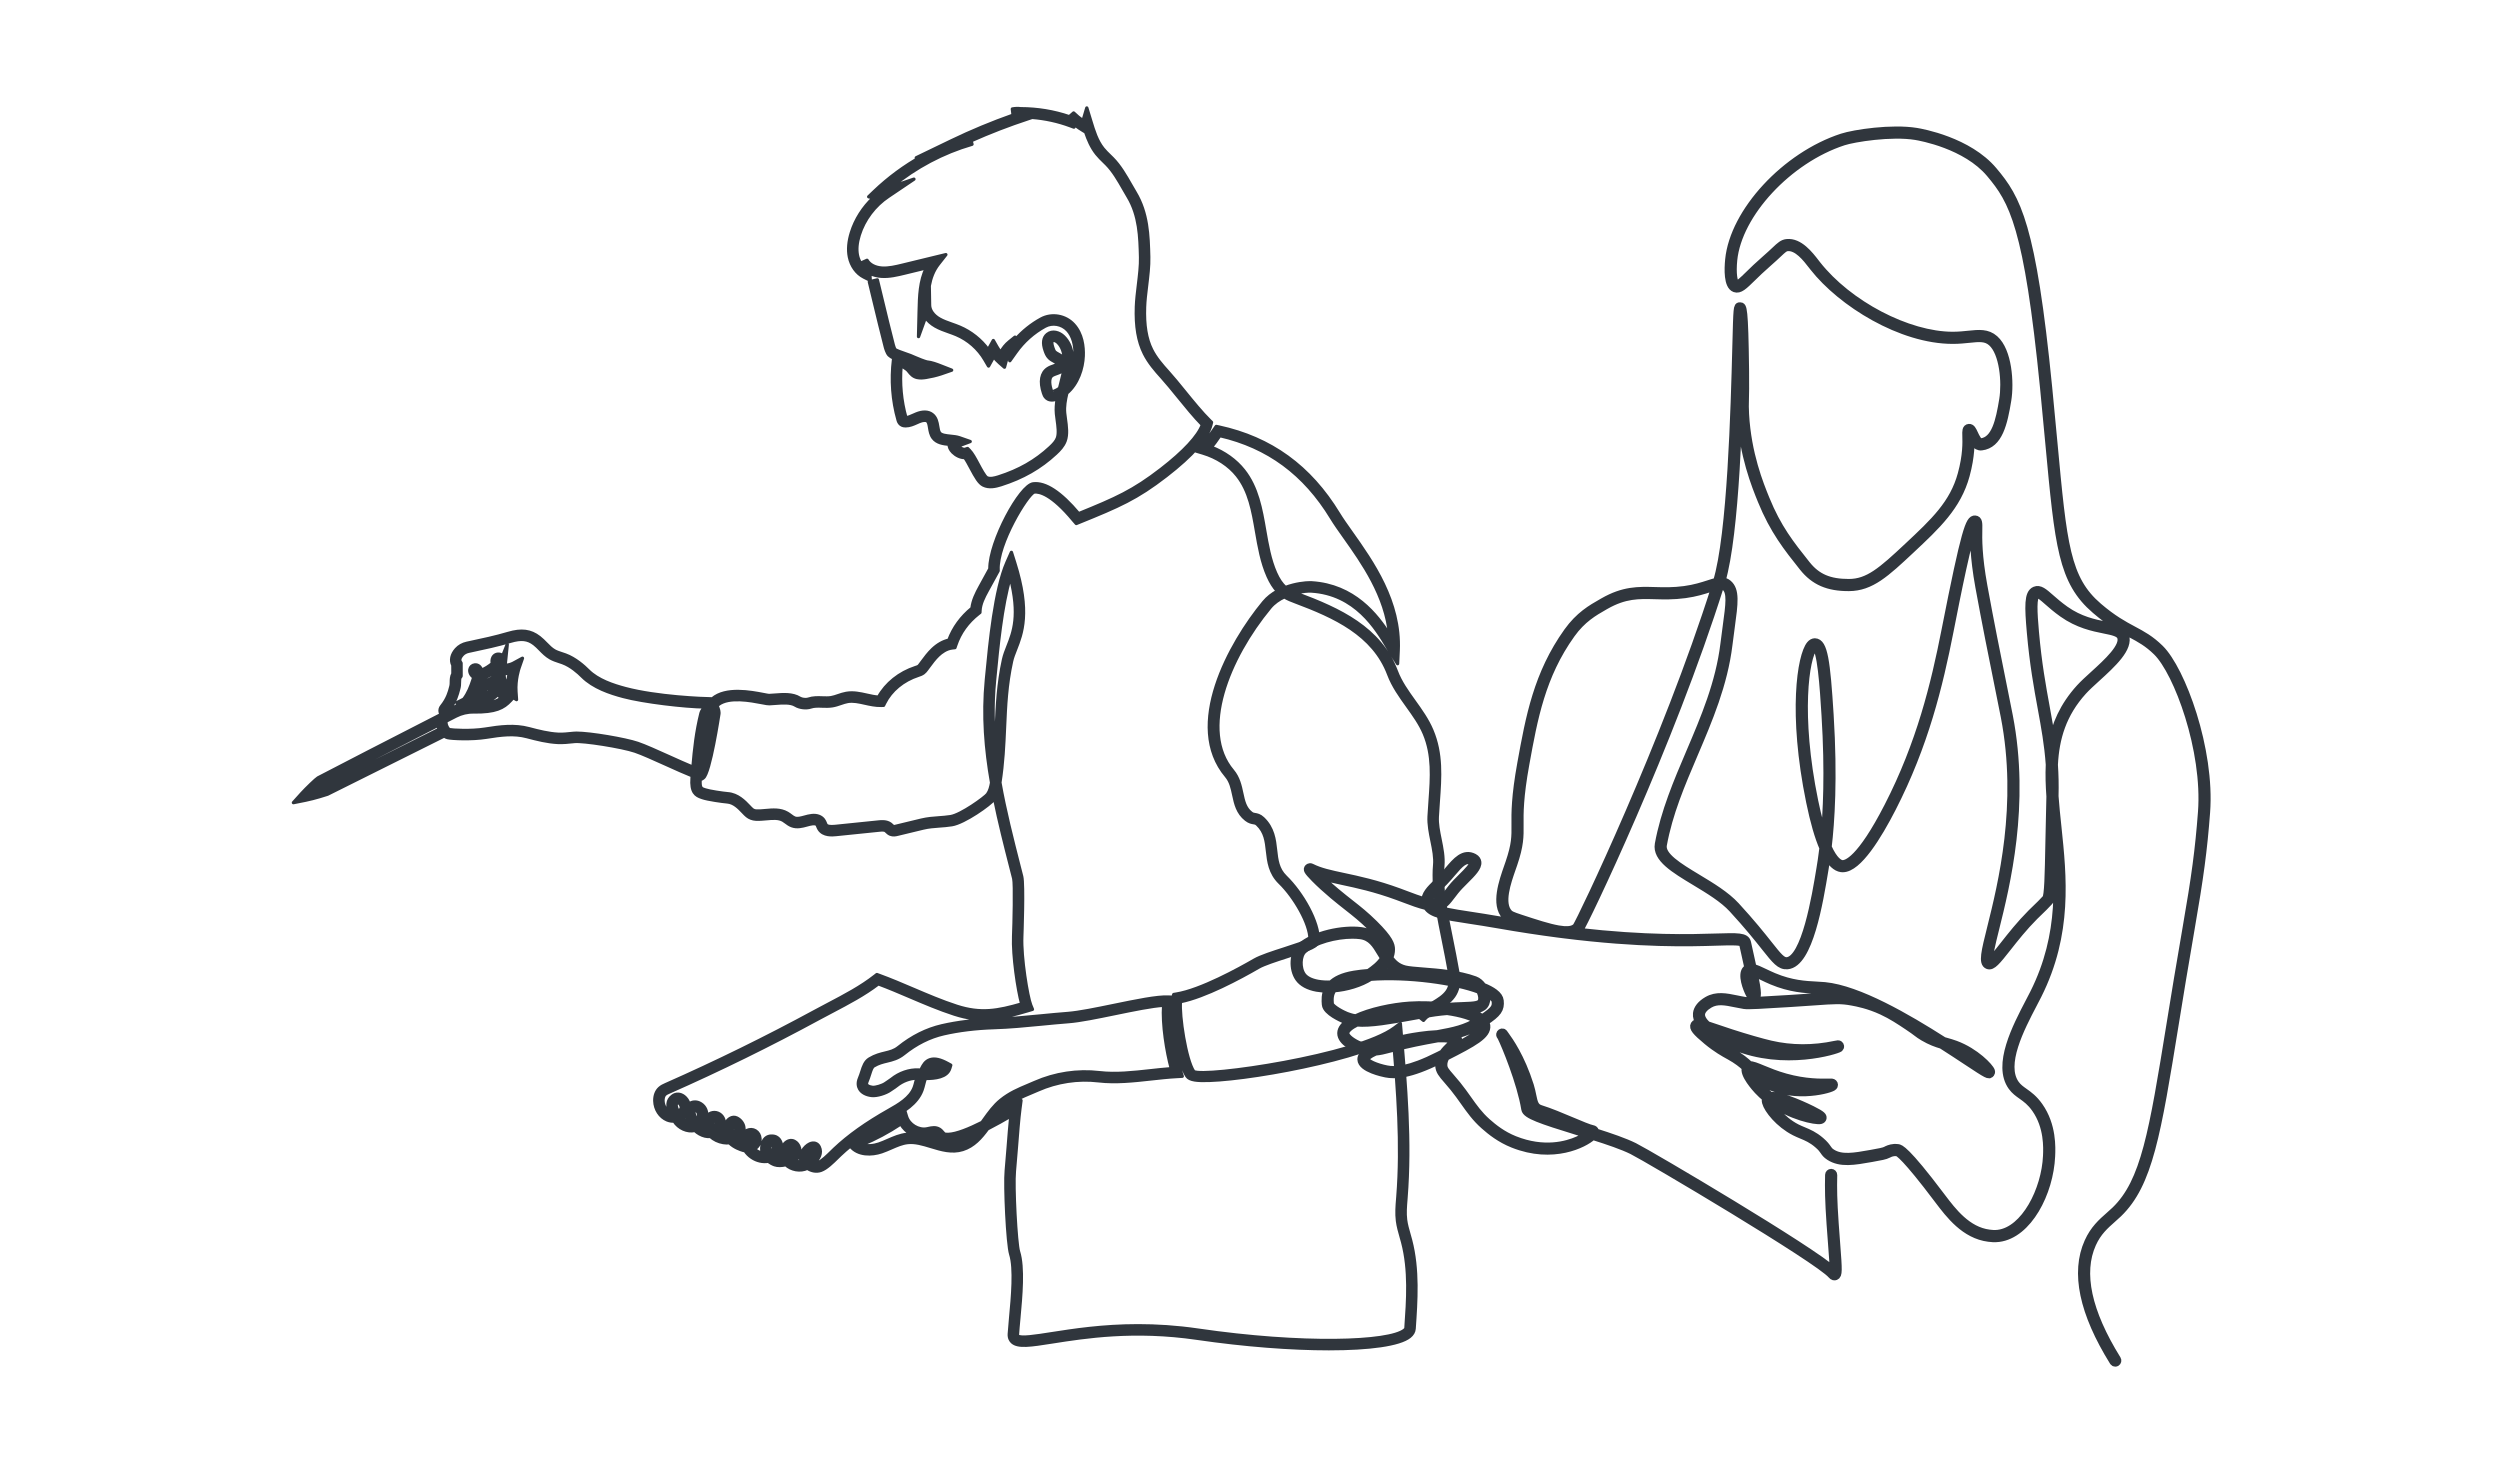
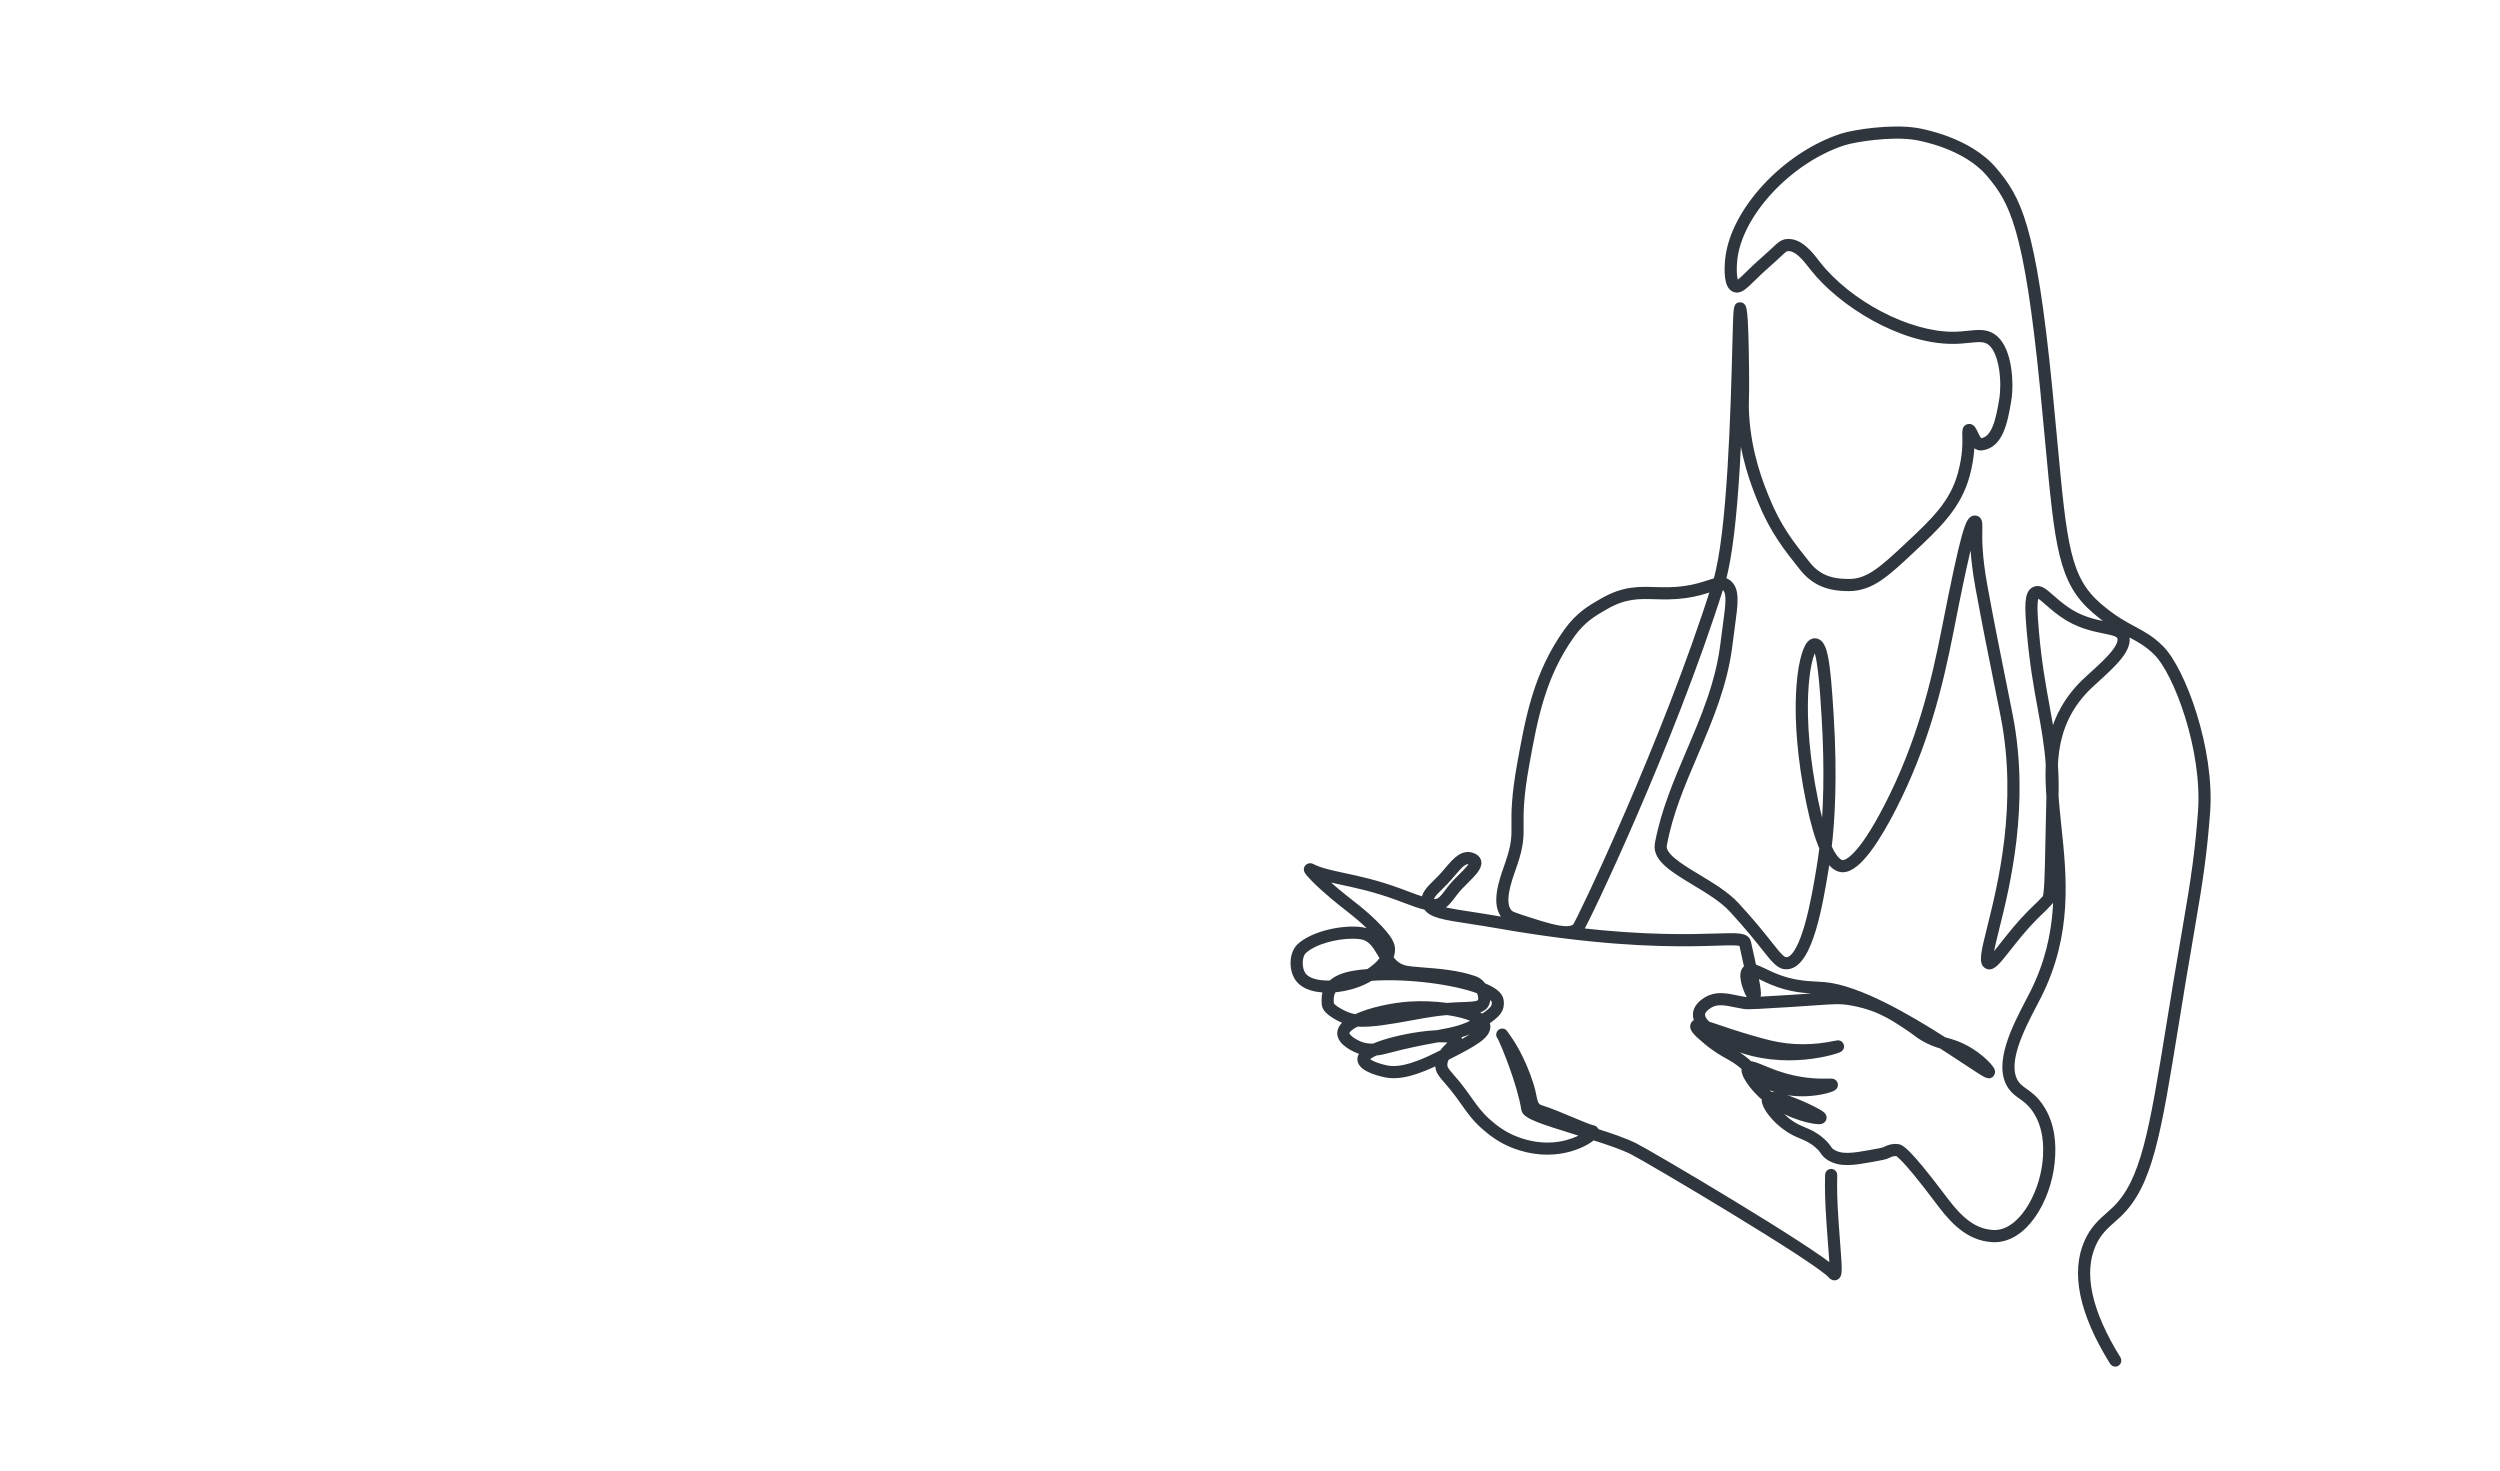
<svg xmlns="http://www.w3.org/2000/svg" version="1.1" x="0px" y="0px" width="340px" height="200px" viewBox="-39.678 -14.459 340 200" xml:space="preserve">
  <defs>
</defs>
  <path fill="#30363D" stroke="#30363D" stroke-width="1.1" stroke-linecap="round" stroke-linejoin="round" stroke-miterlimit="10" d="  M254.056,73.758c-1.292-1.264-2.38-1.847-3.641-2.521c-1.28-0.686-2.731-1.463-4.728-3.173c-4.376-3.75-4.812-8.439-6.106-22.36  c-0.205-2.203-0.437-4.7-0.708-7.442c-2.199-22.237-4.269-25.695-7.465-29.494c-3.397-4.039-9.751-5.172-10.464-5.287  c-3.343-0.543-8.42,0.221-10.092,0.765c-7.683,2.501-14.717,10.105-15.359,16.604c-0.129,1.3-0.199,3.533,0.781,3.89  c0.617,0.223,1.185-0.331,2.315-1.438c0.562-0.549,1.261-1.233,2.163-2.016c0.605-0.525,1.033-0.929,1.378-1.253  c0.696-0.655,0.913-0.846,1.271-0.883c1.367-0.143,2.624,1.491,3.377,2.467l0.18,0.23c3.83,4.887,11.943,9.914,18.938,9.913  c0.031,0,0.064,0,0.096,0c0.794-0.005,1.494-0.078,2.112-0.142c1.387-0.144,2.303-0.239,3.105,0.473  c1.609,1.424,1.938,5.435,1.556,7.782c-0.478,2.939-1.068,5.598-3.021,5.826c-0.382,0.044-0.726-0.689-0.953-1.176  c-0.229-0.487-0.379-0.807-0.693-0.781c-0.38,0.034-0.368,0.436-0.351,1.044c0.027,0.929,0.079,2.657-0.623,5.237  c-1.101,4.049-3.712,6.493-7.327,9.878c-3.551,3.324-5.376,4.922-8.018,4.929c-2.692,0.001-4.368-0.718-5.787-2.498  c-2.2-2.762-3.938-4.942-5.564-8.938c-0.804-1.979-2.479-6.093-2.781-11.52c-0.048-0.85-0.037-1.279-0.019-1.992  c0.019-0.767,0.046-1.815,0.019-4.003c-0.105-8.662-0.318-8.667-0.67-8.676c-0.367-0.014-0.365-0.01-0.51,5.49  c-0.217,8.312-0.67,25.569-2.63,31.971c-0.339,0.07-0.716,0.192-1.147,0.332c-0.834,0.269-1.873,0.604-3.272,0.795  c-1.535,0.208-2.797,0.173-4.018,0.138c-2.279-0.063-4.249-0.119-7.028,1.473l-0.166,0.095c-1.45,0.827-3.094,1.766-4.662,3.956  c-4.119,5.752-5.187,11.64-6.316,17.873c-0.836,4.613-0.813,6.795-0.797,8.388c0.017,1.607,0.027,2.67-0.818,5.155  c-0.06,0.178-0.126,0.365-0.195,0.563c-0.711,2.03-1.785,5.098-0.326,6.68c0.285,0.31,0.564,0.464,1.859,0.889  c0.352,0.114,0.692,0.226,1.023,0.334c-1.203-0.188-2.449-0.394-3.737-0.619c-1.512-0.265-2.809-0.463-3.954-0.639  c-2.609-0.398-4.232-0.647-5.01-1.176c0.164,0.009,0.318,0.006,0.46-0.012c0.868-0.105,1.375-0.774,2.018-1.621  c0.139-0.184,0.286-0.378,0.448-0.58c0.374-0.471,0.866-0.962,1.342-1.437c0.965-0.962,1.798-1.792,1.696-2.471  c-0.026-0.176-0.129-0.424-0.469-0.604c-1.355-0.718-2.375,0.482-3.454,1.752c-0.308,0.363-0.626,0.738-0.969,1.094  c-0.203,0.213-0.41,0.414-0.609,0.61c-0.879,0.861-1.649,1.618-1.548,2.521c-0.867-0.227-1.868-0.605-2.742-0.938  c-0.297-0.113-0.585-0.223-0.854-0.321c-3.117-1.142-5.583-1.667-7.565-2.089c-1.786-0.381-3.196-0.682-4.362-1.275  c-0.263-0.133-0.401,0.061-0.416,0.084c-0.114,0.172-0.183,0.276,0.89,1.367c0.686,0.697,1.577,1.512,2.509,2.294  c0.755,0.632,1.378,1.122,1.981,1.596c1.066,0.838,1.987,1.562,3.174,2.733c2.133,2.109,2.138,2.736,2.141,3.038  c0.001,0.206-0.028,0.407-0.083,0.599c-0.084-0.137-0.167-0.275-0.251-0.415c-0.712-1.19-1.448-2.42-3.188-2.651  c-2.419-0.322-6.396,0.486-8.233,2.16c-0.969,0.883-1.08,2.961-0.224,4.196c0.465,0.671,1.318,1.135,2.469,1.341  c0.483,0.088,1.003,0.125,1.542,0.121c-0.445,0.783-0.381,1.612-0.339,2.154c0.075,0.971,2.224,1.906,2.468,2.01  c0.02,0.008,0.413,0.174,0.858,0.294c-0.753,0.476-1.22,1.015-1.228,1.597c-0.015,1.224,2.039,2.083,2.273,2.178  c0.418,0.166,0.83,0.264,1.226,0.311c-0.472,0.326-0.768,0.687-0.761,1.08c0.023,1.232,2.99,1.844,3.328,1.91  c1.215,0.235,3.147,0.232,7.365-1.884c-0.075,0.247-0.114,0.513-0.104,0.801c0.028,0.726,0.399,1.151,1.073,1.923  c0.246,0.282,0.552,0.633,0.905,1.07c0.547,0.677,1,1.315,1.438,1.934c0.799,1.127,1.553,2.193,2.702,3.211  c0.909,0.807,2.175,1.82,3.915,2.516c5.469,2.184,9.695-0.047,10.744-1.001c0.031-0.028,0.061-0.056,0.088-0.083  c2.115,0.668,4.099,1.342,5.396,1.986c2.158,1.076,25.398,14.841,27.113,16.91c0.201,0.242,0.385,0.237,0.503,0.188  c0.398-0.161,0.384-0.7,0.1-4.381c-0.063-0.814-0.134-1.737-0.204-2.759c-0.222-3.207-0.241-4.746-0.199-6.62  c0.003-0.153-0.118-0.279-0.271-0.283h-0.006c-0.149,0-0.273,0.12-0.276,0.271c-0.042,1.892-0.022,3.442,0.2,6.67  c0.071,1.023,0.143,1.949,0.205,2.764c0.123,1.59,0.231,3.002,0.201,3.612c-2.782-2.681-24.963-15.793-27.119-16.866  c-1.302-0.648-3.252-1.316-5.338-1.977c0.009-0.057,0.005-0.111-0.01-0.164c-0.04-0.134-0.152-0.229-0.301-0.254  c-0.459-0.078-1.632-0.572-2.873-1.097c-1.381-0.583-2.945-1.242-4.203-1.632c-0.777-0.241-0.92-0.779-1.143-1.877  c-0.081-0.397-0.173-0.847-0.324-1.326c-1.226-3.883-2.819-6.094-3.343-6.82c-0.067-0.094-0.138-0.191-0.152-0.218  c0.003,0.005,0.006,0.011,0.009,0.017c-0.063-0.098-0.113-0.156-0.147-0.172c-0.087-0.037-0.19-0.027-0.269,0.026  c-0.062,0.042-0.105,0.11-0.119,0.184c-0.021,0.12,0.016,0.187,0.166,0.397c0.529,1.055,2.66,6.178,3.244,9.799  c0.122,0.758,2.117,1.445,6.986,2.945c0.519,0.16,1.04,0.32,1.558,0.482c-0.282,0.224-0.731,0.514-1.377,0.801  c-1.508,0.672-4.635,1.559-8.634-0.037c-1.66-0.663-2.878-1.639-3.753-2.415c-1.102-0.978-1.838-2.017-2.618-3.118  c-0.443-0.625-0.9-1.271-1.458-1.961c-0.36-0.445-0.67-0.801-0.919-1.086c-0.648-0.742-0.916-1.051-0.938-1.581  c-0.017-0.444,0.125-0.833,0.34-1.179c3.775-1.914,5.662-2.943,5.501-4.23c-0.022-0.186-0.091-0.36-0.197-0.526  c1.762-1.157,2.146-1.721,2.023-2.847c-0.039-0.368-0.285-0.726-0.731-1.064c-0.394-0.299-0.938-0.582-1.598-0.846  c-0.283-0.418-0.652-0.732-1.046-0.876c-2.228-0.815-5.021-1.032-7.059-1.19c-1.047-0.082-1.95-0.152-2.464-0.279  c-1.019-0.252-1.637-0.846-2.148-1.565c0.164-0.362,0.263-0.757,0.26-1.181c-0.006-0.56-0.188-1.332-2.306-3.426  c-1.208-1.195-2.141-1.928-3.221-2.776c-0.6-0.471-1.22-0.958-1.968-1.585c-1.182-0.99-2.067-1.838-2.616-2.408  c1.009,0.367,2.159,0.613,3.524,0.904c1.966,0.419,4.411,0.94,7.492,2.068c0.268,0.098,0.553,0.206,0.848,0.317  c1.044,0.396,2.178,0.827,3.143,1.04c0.599,1.055,2.336,1.32,5.808,1.852c1.142,0.176,2.437,0.373,3.941,0.637  c2.888,0.507,5.559,0.91,8.022,1.232c0.265,0.045,0.515,0.078,0.751,0.096c10.588,1.333,17.243,1.125,20.817,1.014  c2.071-0.064,3.568-0.111,3.65,0.251c0.258,1.149,0.519,2.313,0.74,3.353c-0.09,0.032-0.174,0.08-0.249,0.148  c-0.757,0.672,0.056,2.693,0.399,3.348c0.213,0.405,0.411,0.661,0.672,0.597c0.421-0.103,0.468-0.595-0.136-3.511  c0.353,0.111,0.812,0.331,1.261,0.547c0.377,0.181,0.805,0.387,1.258,0.577c2.484,1.044,4.545,1.15,6.049,1.228  c0.382,0.02,0.741,0.039,1.061,0.07c1.194,0.117,2.552,0.485,3.992,1.02c-0.028-0.005-0.055-0.01-0.08-0.015  c-1.623-0.302-2.482-0.241-5.332-0.039c-0.865,0.062-1.915,0.136-3.227,0.218c-3.66,0.227-5.677,0.35-6.146,0.275  c-0.411-0.064-0.807-0.146-1.189-0.225c-1.384-0.284-2.691-0.553-3.924,0.168c-0.851,0.498-1.339,1.106-1.413,1.76  c-0.052,0.461,0.113,0.912,0.414,1.34c-0.41-0.068-0.627-0.01-0.745,0.199c-0.223,0.395,0.176,0.902,1.708,2.174  c1.272,1.058,2.396,1.676,2.936,1.973l0.119,0.064c1.064,0.592,1.707,1.11,2.229,1.602c-0.421,0.857,1.41,2.859,1.628,3.093  c0.359,0.386,0.741,0.737,1.139,1.061c-0.085,0.149-0.096,0.346-0.034,0.583c0.244,0.939,1.773,2.897,3.901,3.982  c0.327,0.168,0.644,0.299,0.948,0.426c0.707,0.295,1.375,0.573,2.193,1.273c0.504,0.43,0.686,0.696,0.847,0.931  c0.163,0.238,0.318,0.464,0.733,0.733c1.491,0.968,3.339,0.639,5.681,0.223c1.302-0.232,1.896-0.338,2.276-0.541  c0.121-0.065,0.442-0.238,0.881-0.267c0,0,0.191-0.011,0.378,0.014c0.188,0.024,1.143,0.556,5.491,6.327l0.129,0.17  c1.51,1.995,3.578,4.727,6.817,5.137c0.328,0.041,0.776,0.098,1.354,0.025c3.995-0.494,6.915-6.15,7.136-11.121  c0.051-1.141,0.186-4.172-1.651-6.775c-0.719-1.019-1.404-1.504-2.01-1.933c-0.46-0.326-0.858-0.608-1.194-1.073  c-1.918-2.649,0.689-7.639,2.414-10.939c0.225-0.428,0.432-0.826,0.611-1.182c4.207-8.39,3.398-16.082,2.686-22.869  c-0.151-1.432-0.297-2.824-0.395-4.178c0.041-1.558,0.006-2.959-0.084-4.271c0.178-3.624,1.15-6.96,3.954-10.049  c0.47-0.518,1.139-1.126,1.846-1.77c2.109-1.92,4.5-4.096,3.859-5.78c-0.329-0.863-1.319-1.063-2.691-1.34  c-1.455-0.294-3.447-0.696-5.46-2.129c-0.838-0.597-1.477-1.158-1.991-1.609c-0.91-0.8-1.459-1.283-2.079-1.021  c-0.926,0.391-0.881,2.114-0.568,5.683c0.377,4.301,0.962,7.5,1.479,10.323c0.474,2.586,0.903,4.933,1.095,7.661  c-0.067,1.399-0.019,2.84,0.087,4.322c-0.063,2.473-0.105,4.619-0.139,6.346c-0.084,4.35-0.14,7.225-0.448,7.561  c-0.535,0.585-0.911,0.945-1.309,1.326c-0.214,0.205-0.433,0.415-0.685,0.668c-1.494,1.496-2.73,3.068-3.725,4.33  c-0.808,1.027-1.724,2.191-1.986,2.211c-0.271-0.243,0.26-2.379,0.774-4.442c1.468-5.89,4.199-16.854,1.857-28.933  c-0.263-1.358-0.574-2.896-0.935-4.679c-0.721-3.571-1.619-8.017-2.523-12.973c-0.761-4.173-0.719-6.481-0.695-7.722  c0.016-0.845,0.023-1.31-0.438-1.343c-0.734-0.054-1.307,1.292-4.014,15.064c-1.453,7.395-3.402,15.413-7.78,23.943  c-3.78,7.365-5.681,7.948-6.319,7.858c-0.37-0.053-1.09-0.432-1.937-2.305c0.405-3.451,0.808-9.318,0.27-17.963  c-0.461-7.408-0.816-9.878-2.011-9.9c-0.209,0.005-0.416,0.108-0.604,0.335c-1.234,1.484-2.511,9.273-0.031,21.356  c0.551,2.686,1.154,4.779,1.808,6.271c-0.155,1.297-0.311,2.234-0.409,2.834c-0.608,3.702-2.034,12.37-4.553,12.578  c-0.678,0.057-1.213-0.625-2.52-2.271c-0.982-1.237-2.327-2.931-4.459-5.246c-1.327-1.44-3.305-2.634-5.218-3.786  c-2.552-1.539-4.962-2.993-4.686-4.517c0.782-4.302,2.453-8.22,4.222-12.366c1.989-4.665,4.047-9.489,4.703-14.883  c0.107-0.879,0.217-1.678,0.314-2.4c0.441-3.222,0.684-4.996-0.392-5.874c-0.272-0.223-0.561-0.316-0.884-0.323  c1.925-6.625,2.354-23.019,2.587-31.891c0.003-0.121,0.006-0.241,0.009-0.361c0.025,0.997,0.047,2.172,0.064,3.542  c0.026,2.173,0,3.217-0.02,3.979c-0.018,0.727-0.029,1.164,0.02,2.036c0.309,5.52,2.006,9.691,2.822,11.697  c1.655,4.069,3.504,6.389,5.644,9.074c1.517,1.903,3.38,2.719,6.221,2.706c2.977-0.007,5.017-1.916,8.395-5.078  c3.543-3.316,6.341-5.936,7.483-10.137c0.72-2.647,0.671-4.425,0.643-5.386c0.312,0.665,0.734,1.554,1.508,1.467  c2.336-0.273,2.99-3.13,3.504-6.287c0.387-2.38,0.102-6.659-1.735-8.285c-0.985-0.873-2.108-0.757-3.529-0.609  c-0.605,0.063-1.292,0.134-2.06,0.139c-0.029,0-0.058,0.001-0.086,0.001c-6.123,0-14.233-4.247-18.508-9.701l-0.177-0.229  c-0.824-1.066-2.204-2.849-3.872-2.679c-0.56,0.059-0.884,0.363-1.593,1.031c-0.341,0.32-0.765,0.719-1.362,1.237  c-0.915,0.793-1.62,1.483-2.187,2.038c-0.842,0.823-1.45,1.421-1.74,1.313c-0.419-0.152-0.595-1.546-0.42-3.314  c0.624-6.305,7.484-13.692,14.98-16.133c1.435-0.468,6.511-1.284,9.832-0.745c0.692,0.112,6.86,1.211,10.129,5.097  c3.128,3.719,5.155,7.118,7.339,29.193c0.27,2.74,0.502,5.236,0.707,7.439c1.311,14.087,1.752,18.832,6.298,22.729  c2.042,1.75,3.521,2.542,4.826,3.24c1.223,0.655,2.279,1.221,3.515,2.43c2.849,2.787,6.766,13.415,6.13,21.826  c-0.384,5.085-0.875,8.777-2.101,15.806c-0.854,4.893-1.551,9.189-2.166,12.98c-2.396,14.777-3.49,21.521-7.52,25.4  c-0.261,0.25-0.526,0.484-0.807,0.732c-1.024,0.902-2.083,1.837-2.856,3.557c-1.864,4.142-0.714,9.615,3.419,16.27  c0.053,0.084,0.144,0.131,0.236,0.131c0.049,0,0.1-0.014,0.145-0.042c0.131-0.081,0.17-0.251,0.09-0.38  c-4.03-6.488-5.169-11.789-3.385-15.752c0.724-1.61,1.737-2.504,2.717-3.369c0.273-0.24,0.556-0.489,0.824-0.748  c4.163-4.007,5.267-10.809,7.684-25.711c0.614-3.789,1.311-8.084,2.164-12.973c1.229-7.049,1.722-10.755,2.107-15.859  C260.997,87.463,256.978,76.616,254.056,73.758z M168.311,136.303c-0.302-1.871-1.076-4.366-1.831-6.435  c0.459,0.952,0.937,2.107,1.369,3.477c0.143,0.451,0.23,0.886,0.309,1.27c0.213,1.044,0.396,1.946,1.521,2.295  c1.097,0.34,2.447,0.896,3.695,1.421C170.977,137.579,168.457,136.733,168.311,136.303z M139.528,119.328  c-1.003-0.181-1.733-0.564-2.113-1.112c-0.689-0.996-0.617-2.781,0.142-3.472c1.474-1.341,4.431-2.087,6.694-2.087  c0.389,0,0.758,0.021,1.094,0.066c1.475,0.195,2.111,1.26,2.786,2.387c0.149,0.25,0.3,0.502,0.461,0.747  c-0.521,0.902-1.498,1.584-1.999,1.934c-0.036,0.024-0.072,0.05-0.109,0.075c-0.705,0.053-1.375,0.131-1.997,0.234  c-1.576,0.262-2.522,0.757-3.086,1.328C140.743,119.462,140.106,119.431,139.528,119.328z M145.198,118.553  c-0.848,0.363-1.799,0.627-2.748,0.77c0.5-0.283,1.186-0.521,2.127-0.677C144.78,118.612,144.987,118.581,145.198,118.553z   M145.211,127.711c-0.749-0.301-1.934-1.017-1.926-1.658c0.005-0.467,0.592-0.977,1.542-1.451c1.857,0.17,4.672-0.34,7.404-0.836  c1.167-0.213,2.27-0.413,3.229-0.545c0.604-0.084,1.161-0.141,1.676-0.183c1.914,0.27,3.495,0.75,4.266,1.333  c-1.81,1.098-3.3,1.402-5.592,1.82c-1.585,0.063-3.352,0.377-3.91,0.482c-0.927,0.175-3.138,0.64-4.707,1.339  C146.586,128.049,145.908,127.991,145.211,127.711z M146.085,124.072c1.647-0.597,3.825-1.069,5.979-1.215  c0.544-0.036,1.091-0.054,1.634-0.054c0.252,0,0.502,0.004,0.752,0.012c-0.727,0.117-1.506,0.259-2.317,0.406  C150.075,123.595,147.821,124.004,146.085,124.072z M157.505,127.772c-0.3,0.291-0.652,0.633-0.935,1.044  c-0.177,0.09-0.358,0.181-0.542,0.274c-4.146,2.098-5.986,2.113-7.125,1.892c-1.384-0.269-2.871-0.886-2.88-1.376  c-0.005-0.283,0.461-0.658,1.33-1.051c0.661-0.055,1.228-0.205,1.626-0.312l0.033-0.009c2.86-0.762,4.926-1.139,6.587-1.441  c0.076-0.014,0.151-0.028,0.226-0.041c1.358-0.052,2.178,0.086,2.26,0.307C158.126,127.168,157.737,127.546,157.505,127.772z   M157.95,128.112c0.445-0.435,0.813-0.816,0.654-1.244c-0.092-0.248-0.354-0.414-0.724-0.521c1.396-0.319,2.558-0.727,3.914-1.564  c0.06,0.098,0.097,0.197,0.109,0.299C162.003,125.87,160.458,126.812,157.95,128.112z M162.343,121.959  c0.17-0.404,0.163-0.927-0.016-1.463c0.355,0.168,0.654,0.342,0.887,0.52c0.314,0.238,0.493,0.475,0.516,0.682  c0.086,0.797-0.048,1.196-1.846,2.369c-0.546-0.475-1.443-0.855-2.526-1.144C160.991,122.866,161.979,122.816,162.343,121.959z   M161.579,120.178c0.052,0.087,0.098,0.178,0.139,0.273c0.207,0.475,0.251,0.97,0.115,1.292c-0.223,0.524-0.951,0.572-2.579,0.63  c-0.619,0.021-1.33,0.047-2.15,0.113c-1.682-0.229-3.507-0.287-5.076-0.182c-2.352,0.16-5.362,0.792-7.31,1.729  c-0.164-0.02-0.318-0.045-0.46-0.078c-0.464-0.107-0.937-0.307-0.941-0.309c-1.005-0.425-2.101-1.146-2.132-1.547  c-0.047-0.599-0.111-1.422,0.479-2.137c1.777-0.133,3.663-0.701,5.016-1.565C151.813,118.008,158.256,118.906,161.579,120.178z   M150.86,117.805c-0.586-0.023-1.166-0.035-1.737-0.035c-0.546,0-1.083,0.011-1.606,0.033c0.47-0.363,1.021-0.854,1.421-1.455  C149.411,116.966,149.997,117.501,150.86,117.805z M156.121,106.028c0.203-0.199,0.413-0.406,0.62-0.621  c0.355-0.369,0.68-0.75,0.992-1.119c1.156-1.361,1.854-2.109,2.773-1.622c0.164,0.087,0.176,0.167,0.181,0.197  c0.06,0.401-0.79,1.249-1.54,1.997c-0.486,0.485-0.99,0.987-1.385,1.483c-0.164,0.206-0.314,0.403-0.455,0.59  c-0.607,0.801-1.009,1.329-1.644,1.407c-0.246,0.029-0.548,0.006-0.886-0.055C154.56,107.604,155.147,106.982,156.121,106.028z   M172.979,112.04c-0.245-0.031-0.493-0.063-0.742-0.096c-1.331-0.23-3.074-0.801-5.117-1.471c-1.23-0.402-1.432-0.527-1.625-0.736  c-1.233-1.338-0.225-4.217,0.442-6.121c0.069-0.199,0.136-0.389,0.197-0.568c0.876-2.574,0.864-3.734,0.847-5.339  c-0.016-1.57-0.038-3.722,0.789-8.282c1.118-6.171,2.174-11.999,6.221-17.65c1.498-2.092,3.086-2.998,4.487-3.799l0.166-0.095  c2.646-1.513,4.542-1.46,6.738-1.398c1.185,0.033,2.527,0.071,4.107-0.144c1.448-0.196,2.513-0.54,3.368-0.817  c0.301-0.097,0.559-0.179,0.784-0.24c-6.671,21.126-18.339,45.554-18.918,46.311C174.37,111.975,173.775,112.1,172.979,112.04z   M198.113,118.263c-0.003-0.245,0.041-0.421,0.125-0.495v-0.001c0.224,1.075,0.392,1.976,0.45,2.532  C198.432,119.762,198.122,118.899,198.113,118.263z M238.544,81.759c-0.515-2.811-1.098-5.997-1.473-10.272  c-0.231-2.652-0.374-4.868,0.232-5.124c0.036-0.016,0.074-0.022,0.115-0.022c0.303,0,0.749,0.391,1.385,0.95  c0.523,0.459,1.174,1.031,2.035,1.645c2.107,1.5,4.167,1.916,5.671,2.22c1.198,0.242,2.063,0.417,2.284,0.995  c0.506,1.331-1.834,3.462-3.715,5.174c-0.718,0.652-1.396,1.27-1.883,1.807c-2.213,2.438-3.325,5.007-3.813,7.732  C239.163,85.143,238.863,83.505,238.544,81.759z M207.047,94.471c-2.412-11.754-1.224-19.522-0.085-20.892  c0.094-0.112,0.155-0.136,0.167-0.136l0,0c0.887,0.018,1.237,5.652,1.469,9.382c0.485,7.806,0.203,13.329-0.154,16.847  C207.991,98.436,207.515,96.754,207.047,94.471z M194.966,65.352c0.836,0.682,0.607,2.347,0.194,5.371  c-0.099,0.725-0.208,1.525-0.315,2.408c-0.647,5.315-2.688,10.103-4.663,14.732c-1.702,3.992-3.464,8.121-4.257,12.484  c-0.346,1.899,2.105,3.377,4.944,5.088c1.879,1.134,3.821,2.305,5.096,3.688c2.118,2.3,3.456,3.985,4.434,5.215  c1.437,1.81,2.036,2.556,2.997,2.479c2.949-0.243,4.318-8.567,5.055-13.04c0.076-0.466,0.187-1.136,0.305-2.018  c0.622,1.13,1.284,1.748,1.984,1.847c0.064,0.009,0.13,0.013,0.195,0.013c2.063,0,4.764-4.404,6.694-8.166  c4.41-8.592,6.37-16.655,7.831-24.089c0.916-4.659,2.573-13.093,3.357-14.46c0.006,0.161,0.002,0.388-0.003,0.621  c-0.021,1.169-0.065,3.604,0.705,7.83c0.904,4.962,1.804,9.409,2.525,12.983c0.36,1.781,0.671,3.318,0.934,4.674  c2.318,11.96-0.394,22.846-1.851,28.694c-0.824,3.306-1.2,4.814-0.431,5.094c0.55,0.201,1.161-0.54,2.613-2.385  c0.985-1.252,2.21-2.81,3.682-4.283c0.249-0.25,0.466-0.457,0.677-0.659c0.404-0.388,0.785-0.754,1.333-1.351  c0.431-0.471,0.481-2.155,0.593-7.926c0.011-0.52,0.021-1.077,0.033-1.67c0.69,6.596,1.359,14.04-2.678,22.094  c-0.179,0.354-0.385,0.748-0.607,1.174c-1.788,3.422-4.491,8.593-2.373,11.521c0.391,0.539,0.844,0.86,1.324,1.199  c0.596,0.423,1.213,0.859,1.877,1.8c1.728,2.449,1.599,5.344,1.551,6.434c-0.206,4.647-2.988,10.143-6.65,10.596  c-0.508,0.063-0.9,0.014-1.218-0.026c-3.007-0.38-4.994-3.005-6.445-4.921l-0.128-0.169c-4.826-6.405-5.577-6.505-5.86-6.542  c-0.127-0.018-0.252-0.021-0.343-0.021c-0.082,0-0.137,0.004-0.137,0.004c-0.564,0.035-0.979,0.258-1.131,0.34  c-0.285,0.152-0.928,0.268-2.098,0.476c-2.219,0.395-3.971,0.707-5.278-0.142c-0.323-0.211-0.425-0.359-0.579-0.584  c-0.172-0.25-0.385-0.561-0.943-1.038c-0.885-0.757-1.625-1.064-2.34-1.363c-0.296-0.123-0.602-0.25-0.91-0.407  c-2.157-1.101-3.612-3.174-3.653-3.713c2.87,2.117,6.26,2.761,6.89,2.627c0.18-0.039,0.25-0.142,0.277-0.221  c0.082-0.238,0.025-0.436-1.454-1.172c-0.192-0.096-4.125-2.044-5.647-1.875c-0.439-0.346-0.865-0.729-1.265-1.158  c-0.861-0.922-1.388-1.787-1.522-2.215c0.007,0.008,0.014,0.016,0.021,0.022c0.488,0.491,0.95,0.956,1.699,1.429  c3.746,2.367,8.738,1.146,9.525,0.707c0.053-0.029,0.213-0.119,0.21-0.305c-0.001-0.074-0.036-0.154-0.089-0.205  c-0.113-0.11-0.23-0.107-0.725-0.096c-0.912,0.02-3.052,0.069-5.779-0.693c-1.274-0.355-2.3-0.78-3.123-1.121  c-0.821-0.34-1.391-0.577-1.772-0.547c-0.556-0.533-1.258-1.121-2.438-1.776l-0.121-0.065c-0.524-0.289-1.616-0.891-2.85-1.914  c-0.968-0.804-1.359-1.212-1.497-1.418c0.182,0.021,0.483,0.102,0.855,0.217c1.224,1.112,3.134,1.98,3.919,2.309  c6.869,2.876,14.01,0.566,14.34,0.316c0.078-0.061,0.126-0.166,0.113-0.265c-0.009-0.077-0.052-0.147-0.114-0.192  c-0.112-0.08-0.177-0.066-0.536,0.01c-3.001,0.635-5.96,0.625-8.796-0.029c-1.214-0.279-3.419-0.915-5.362-1.545  c-0.715-0.231-1.354-0.449-1.914-0.641c-0.55-0.187-1.004-0.342-1.38-0.46c-0.541-0.514-0.862-1.037-0.808-1.526  c0.053-0.467,0.459-0.943,1.143-1.344c1.05-0.614,2.201-0.378,3.533-0.104c0.389,0.079,0.791,0.162,1.214,0.229  c0.53,0.085,2.328-0.027,6.269-0.271c1.313-0.081,2.363-0.155,3.23-0.218c2.795-0.199,3.638-0.259,5.19,0.031  c0.665,0.124,2.222,0.414,4.043,1.257c1.332,0.616,2.446,1.36,3.522,2.079c0.669,0.445,0.989,0.688,1.247,0.883  c0.265,0.2,0.456,0.346,0.866,0.586c0.986,0.579,1.764,0.851,2.49,1.064c1.293,0.825,2.452,1.591,3.395,2.214  c2.898,1.915,3.02,1.978,3.244,1.665c0.033-0.047,0.083-0.147,0.039-0.293c-0.156-0.51-2.116-2.598-4.824-3.597  c-0.444-0.164-0.859-0.282-1.262-0.396c-0.118-0.033-0.235-0.066-0.353-0.1c-4.956-3.167-11.579-7.012-16.164-7.463  c-0.331-0.033-0.698-0.052-1.085-0.071c-1.546-0.079-3.469-0.179-5.863-1.187c-0.441-0.186-0.861-0.387-1.233-0.564  c-0.645-0.311-1.187-0.57-1.626-0.651c-0.197-0.926-0.449-2.062-0.762-3.453c-0.182-0.809-1.277-0.774-4.207-0.683  c-3.35,0.104-9.423,0.293-18.925-0.793c0.126-0.08,0.239-0.176,0.343-0.287c0.502-0.539,12.353-25.219,19.131-46.811  C194.552,65.136,194.77,65.191,194.966,65.352z M201.94,135.218c1.414,0.339,4.003,1.396,5.174,2.056  C206.054,137.104,203.948,136.532,201.94,135.218z M198.985,131.141c0.258,0.096,0.552,0.217,0.829,0.332  c0.793,0.328,1.88,0.777,3.187,1.143c1.929,0.539,3.569,0.684,4.711,0.715c-1.842,0.326-4.936,0.439-7.41-1.124  C199.749,131.857,199.356,131.506,198.985,131.141z M193.898,126.021c0.507,0.173,1.073,0.364,1.697,0.566  c1.988,0.645,4.162,1.271,5.409,1.559c1.054,0.242,2.123,0.399,3.205,0.469c-2.373,0.062-5.175-0.229-7.874-1.358  C195.517,126.913,194.655,126.487,193.898,126.021z M226.443,128.28c1.502,0.623,2.653,1.527,3.354,2.202  c-0.479-0.307-1.073-0.698-1.684-1.103C227.601,129.041,227.041,128.671,226.443,128.28z" />
-   <path fill="#30363D" stroke="#30363D" stroke-width="0.45" stroke-linecap="round" stroke-linejoin="round" stroke-miterlimit="10" d="  M141.049,168.967c-5.102,0-11.426-0.473-17.957-1.426c-8.535-1.245-15.209-0.196-19.625,0.498c-3.025,0.476-4.689,0.736-5.479,0.021  c-0.205-0.187-0.44-0.528-0.404-1.105c0.037-0.604,0.105-1.349,0.182-2.172c0.264-2.841,0.623-6.729,0.01-8.676  c-0.428-1.36-0.801-9.409-0.608-11.356c0.082-0.833,0.17-1.965,0.263-3.164c0.111-1.43,0.234-3.005,0.363-4.271  c-0.9,0.526-2.015,1.161-3.171,1.751c-0.888,1.206-1.871,2.345-3.377,2.812c-1.47,0.457-2.914,0.018-4.31-0.408  c-1.104-0.336-2.146-0.654-3.167-0.543c-0.759,0.08-1.479,0.396-2.244,0.73c-0.435,0.189-0.87,0.379-1.315,0.53  c-1.315,0.445-3.213,0.509-4.234-0.776l-0.013-0.016c-0.489,0.402-0.952,0.809-1.392,1.225c-0.107,0.102-0.23,0.222-0.363,0.353  c-0.663,0.654-1.489,1.468-2.23,1.733c-0.609,0.218-1.299,0.092-1.853-0.281c-0.466,0.218-1.011,0.287-1.558,0.191  c-0.532-0.094-1.012-0.33-1.383-0.674c-0.544,0.132-1.102,0.149-1.516,0.006c-0.293-0.102-0.589-0.266-0.852-0.478  c-0.757,0.128-1.57-0.056-2.255-0.515c-0.368-0.246-0.678-0.559-0.911-0.909c-0.087-0.013-0.172-0.03-0.256-0.055  c-0.375-0.107-1.271-0.415-1.875-1.032c-0.268,0.028-0.55,0.02-0.84-0.028c-0.67-0.111-1.283-0.413-1.742-0.828  c-0.484,0.042-0.988-0.073-1.469-0.343c-0.232-0.129-0.45-0.289-0.651-0.475c-1.024,0.228-2.204-0.297-2.825-1.271  c-0.321,0.012-0.643-0.043-0.938-0.162c-0.977-0.398-1.652-1.438-1.682-2.587c-0.019-0.709,0.209-1.319,0.641-1.718  c0.266-0.244,0.568-0.379,0.836-0.497c6.879-3.036,13.714-6.393,20.316-9.978c0.588-0.32,1.19-0.637,1.799-0.957  c2.206-1.158,4.486-2.357,6.365-3.843l0.244-0.193l0.293,0.106c1.572,0.574,3.13,1.238,4.637,1.882  c1.926,0.821,3.918,1.673,5.932,2.325c3.283,1.064,5.604,0.624,8.84-0.314c-0.535-1.934-1.217-6.604-1.105-9.193  c0.067-1.583,0.205-7.134,0.016-7.875l-0.313-1.229c-0.833-3.258-1.648-6.448-2.292-9.646c-0.018,0.026-0.035,0.052-0.054,0.077  c-0.517,0.711-4.051,3.221-5.755,3.488c-0.605,0.096-1.166,0.136-1.708,0.175c-0.739,0.054-1.438,0.104-2.195,0.286l-3.477,0.84  c-0.227,0.055-0.609,0.146-0.986-0.006c-0.23-0.094-0.384-0.244-0.507-0.364c-0.042-0.04-0.083-0.083-0.129-0.117  c-0.181-0.134-0.528-0.11-0.872-0.075l-5.88,0.601c-0.473,0.048-1.726,0.178-2.302-0.737c-0.077-0.121-0.133-0.254-0.186-0.389  c-0.035-0.09-0.068-0.174-0.102-0.218c-0.08-0.108-0.314-0.161-0.585-0.133c-0.256,0.026-0.528,0.101-0.816,0.18  c-0.615,0.167-1.313,0.357-2.022,0.095c-0.323-0.12-0.583-0.314-0.813-0.487c-0.12-0.089-0.239-0.181-0.368-0.255  c-0.623-0.361-1.43-0.286-2.287-0.208c-0.471,0.043-0.958,0.087-1.436,0.06c-0.443-0.026-0.853-0.182-1.183-0.447  c-0.161-0.129-0.344-0.318-0.549-0.534c-0.55-0.577-1.233-1.296-2.147-1.367c-0.657-0.052-2.689-0.345-3.355-0.579l-0.117-0.04  c-0.783-0.262-1.473-0.661-1.311-2.651l0.015-0.175c0.003-0.036,0.006-0.073,0.009-0.109c-0.957-0.378-2.236-0.955-3.566-1.556  c-1.609-0.725-3.272-1.476-4.21-1.793c-1.795-0.607-7.049-1.442-8.259-1.313l-0.106,0.012c-0.675,0.071-1.44,0.153-2.157,0.116  c-1.389-0.071-2.777-0.415-4.196-0.792c-1.741-0.462-3.459-0.245-5.522,0.087c-1.938,0.312-4.699,0.192-5.272,0.045  c-0.154-0.04-0.304-0.113-0.444-0.216L4.861,93.553c-0.147,0.054-1.786,0.578-2.981,0.816l-1.654,0.332l1.131-1.253  c0.604-0.67,1.984-1.991,2.204-2.11c1.286-0.691,11.129-5.75,16.765-8.634c-0.076-0.106-0.129-0.23-0.151-0.362  c-0.046-0.261,0.026-0.531,0.198-0.741c0.839-1.031,1.091-2.024,1.211-2.502c0.023-0.091,0.043-0.166,0.061-0.223  c0.048-0.159,0.051-0.362,0.053-0.576c0.005-0.341,0.01-0.754,0.219-1.137l-0.004-1.145c-0.339-0.679-0.178-1.461,0.455-2.172  c0.371-0.414,0.873-0.698,1.453-0.822l0.375-0.079c1.785-0.381,3.473-0.739,5.228-1.257c1.821-0.537,3.05-0.382,4.242,0.538  c0.34,0.262,0.634,0.562,0.918,0.852c0.37,0.378,0.721,0.734,1.133,0.969c0.298,0.17,0.642,0.282,1.005,0.401  c0.167,0.055,0.333,0.108,0.497,0.169c1.337,0.489,2.507,1.537,3.085,2.118c1.322,1.328,3.407,2.008,5.076,2.452  c4.268,1.134,10.547,1.39,11.813,1.398c1.815-1.579,5.268-0.913,6.951-0.589c0.316,0.062,0.676,0.13,0.771,0.13  c0.241-0.009,0.502-0.029,0.77-0.05c1.141-0.088,2.434-0.188,3.398,0.416c0.277,0.173,0.848,0.241,1.15,0.138  c0.653-0.223,1.302-0.2,1.93-0.178c0.421,0.015,0.818,0.028,1.189-0.032c0.312-0.052,0.624-0.158,0.955-0.271  c0.353-0.12,0.717-0.245,1.111-0.313c0.965-0.166,1.887,0.042,2.779,0.241c0.554,0.124,1.082,0.243,1.602,0.271  c1.028-1.851,2.838-3.304,5.018-4.017c0.207-0.067,0.348-0.112,0.43-0.175c0.063-0.048,0.132-0.137,0.208-0.24l0.243-0.327  c0.437-0.592,0.889-1.204,1.445-1.736c0.69-0.659,1.451-1.088,2.219-1.253c0.628-1.682,1.686-3.138,3.147-4.335  c0.116-1.06,0.609-2.035,1.109-2.948l1.325-2.42c-0.024-3.715,4.127-11.343,5.891-11.555c1.675-0.205,3.746,1.164,6.186,4.057  c5.098-2.071,7.41-3.097,11.209-6.033c3.1-2.396,5.074-4.528,5.613-6.053c-1.054-1.067-2.214-2.494-3.339-3.878  c-0.774-0.952-1.507-1.853-2.128-2.538c-0.925-1.021-1.807-2.042-2.425-3.277c-0.83-1.659-1.174-3.682-1.081-6.366  c0.032-0.934,0.158-1.974,0.279-2.979c0.155-1.287,0.316-2.617,0.287-3.752c-0.07-2.779-0.143-5.654-1.683-8.223  c-0.198-0.33-0.396-0.675-0.595-1.024c-0.701-1.225-1.426-2.491-2.336-3.405l-0.354-0.349c-0.337-0.328-0.686-0.668-0.995-1.053  c-0.713-0.887-1.156-1.939-1.504-2.969l-0.314-0.186c-0.404-0.24-0.794-0.505-1.163-0.792l-0.117,0.307l-0.519-0.193  c-1.634-0.608-3.383-0.99-5.159-1.132l-0.522,0.172c-2.633,0.863-5.242,1.872-7.787,3.006l0.126,0.475  c-3.945,1.146-7.659,3.117-10.856,5.752l2.959-1.005l-3.475,2.341c-1.865,1.241-3.309,3.157-3.963,5.258  c-0.322,1.035-0.404,1.961-0.246,2.753c0.08,0.399,0.229,0.768,0.43,1.084l0.877-0.4c0.342,0.599,1.096,0.994,2.019,1.059  c0.915,0.063,1.88-0.171,2.813-0.397l5.888-1.431l-0.999,1.27c-0.698,0.888-1.063,1.89-1.259,2.965l0.045,2.654  c0.012,0.694,0.514,1.392,1.346,1.866c0.5,0.286,1.057,0.482,1.646,0.69c0.364,0.128,0.729,0.257,1.081,0.406  c1.551,0.657,2.907,1.737,3.896,3.09l0.698-1.26l0.491,0.864c0.15,0.263,0.322,0.512,0.515,0.743  c0.282-0.552,0.683-1.047,1.169-1.44l0.773-0.627l0.046,0.343c0.993-1.129,2.186-2.087,3.503-2.808  c1.438-0.788,3.299-0.473,4.422,0.747c1.177,1.276,1.361,3.033,1.31,4.283c-0.069,1.657-0.71,3.764-2.231,5.044  c-0.222,0.926-0.378,1.82-0.297,2.71c0.021,0.235,0.059,0.499,0.097,0.775c0.14,1.007,0.298,2.147-0.04,3.039  c-0.258,0.68-0.763,1.21-1.27,1.682c-2.107,1.956-4.473,3.308-7.446,4.255c-0.755,0.239-1.629,0.433-2.401,0.053  c-0.568-0.278-1.015-1.06-1.684-2.312c-0.287-0.538-0.582-1.092-0.834-1.434c-0.605,0.019-1.23-0.318-1.635-0.724  c-0.35-0.352-0.521-0.734-0.49-1.077c-0.805-0.082-1.693-0.195-2.201-0.887c-0.31-0.421-0.391-0.926-0.463-1.371  c-0.066-0.412-0.124-0.769-0.326-0.918c-0.197-0.145-0.605-0.112-1.091,0.089c-0.108,0.046-0.218,0.095-0.326,0.144  c-0.448,0.201-0.956,0.43-1.521,0.43c-0.129-0.007-0.399,0.004-0.661-0.197c-0.248-0.192-0.326-0.465-0.367-0.612  c-0.746-2.619-0.957-5.459-0.614-8.212l0.024-0.194c-0.266-0.124-0.483-0.256-0.637-0.407c-0.279-0.278-0.468-0.968-0.502-1.103  c-0.546-2.112-1.02-4.084-1.506-6.108l-0.666-2.755l1.086-0.265l0.666,2.759c0.484,2.019,0.957,3.984,1.502,6.09  c0.057,0.221,0.174,0.535,0.229,0.613c0.149,0.146,0.911,0.41,1.415,0.585c0.471,0.164,0.957,0.333,1.32,0.515  c0.249,0.123,1.383,0.568,1.615,0.603c0.674,0.068,1.324,0.322,1.899,0.546l1.46,0.57l-1.445,0.5  c-0.661,0.214-1.343,0.377-2.025,0.485c-0.394,0.063-0.818,0.106-1.234,0.011c-0.553-0.126-0.846-0.487-1.08-0.776  c-0.104-0.13-0.203-0.252-0.313-0.335c-0.262-0.198-0.517-0.357-0.776-0.484c-0.21,2.381,0.015,4.806,0.655,7.058  c0.277,0,0.637-0.162,1.018-0.333c0.119-0.054,0.237-0.107,0.356-0.156c0.889-0.369,1.644-0.354,2.181,0.044  c0.57,0.42,0.68,1.096,0.768,1.639c0.057,0.352,0.109,0.684,0.26,0.888c0.233,0.317,0.908,0.386,1.504,0.446  c0.412,0.041,0.838,0.084,1.195,0.209l1.461,0.51l-1.449,0.541c-0.043,0.016-0.104,0.033-0.178,0.052  c-0.006,0.001-0.012,0.003-0.019,0.004c0.088,0.104,0.23,0.235,0.425,0.341c0.208,0.113,0.409,0.156,0.537,0.115l0.326-0.105  l0.242,0.242c0.4,0.401,0.789,1.13,1.201,1.901c0.338,0.635,0.904,1.695,1.189,1.836c0.419,0.205,1.029,0.057,1.57-0.115  c2.812-0.895,5.043-2.169,7.023-4.009c0.473-0.438,0.82-0.82,0.986-1.26c0.236-0.625,0.094-1.658-0.021-2.489  c-0.041-0.295-0.08-0.576-0.103-0.827c-0.063-0.686-0.007-1.362,0.106-2.03c-0.805,0.319-1.268,0.067-1.473-0.111  c-0.244-0.212-0.335-0.49-0.395-0.675c-0.517-1.566-0.306-2.752,0.594-3.337c0.25-0.162,0.537-0.265,0.789-0.354  c0.215-0.075,0.572-0.202,0.584-0.294c-0.036-0.079-0.301-0.222-0.459-0.308c-0.243-0.131-0.519-0.279-0.738-0.498  c-0.309-0.306-0.443-0.692-0.551-1.004c-0.35-1.004-0.249-1.742,0.3-2.192c0.678-0.557,1.626-0.27,2.214,0.303  c1.28,1.243,1.367,3.123,1.136,4.688c0.251-0.684,0.389-1.409,0.417-2.089c0.061-1.468-0.299-2.703-1.014-3.479  c-0.782-0.848-2.07-1.068-3.065-0.524c-1.563,0.855-2.935,2.076-3.964,3.531L97.657,34.6l-0.115-0.866  c-0.169,0.273-0.299,0.57-0.381,0.878l-0.231,0.868l-0.676-0.592c-0.289-0.253-0.554-0.53-0.79-0.829l-0.7,1.262l-0.495-0.849  c-0.883-1.518-2.264-2.732-3.889-3.422c-0.332-0.141-0.675-0.261-1.017-0.382c-0.61-0.215-1.241-0.437-1.829-0.773  c-0.564-0.322-1.021-0.731-1.348-1.191l-0.945,2.614l0.083-3.428c0.05-2.055,0.1-4.116,0.992-5.929l-2.984,0.726  c-0.968,0.235-2.06,0.503-3.153,0.426c-0.572-0.039-1.104-0.18-1.564-0.403l0.059,0.948l-0.869-0.437  c-0.987-0.498-1.723-1.523-1.969-2.745c-0.195-0.977-0.104-2.089,0.275-3.305c0.551-1.772,1.607-3.427,2.988-4.725l-0.636-0.146  l0.751-0.717c1.948-1.861,4.127-3.465,6.465-4.77l-0.742,0.181l4.738-2.286c2.736-1.319,5.563-2.496,8.426-3.507L98,0.362  c0.381-0.071,0.771-0.083,1.147-0.036c2.256,0.002,4.512,0.373,6.606,1.09l0.581-0.511c0.393,0.387,0.821,0.741,1.278,1.059  l0.514-1.738l0.542,1.783c0.403,1.329,0.82,2.702,1.673,3.762c0.267,0.332,0.577,0.633,0.904,0.952l0.368,0.362  c1.014,1.019,1.775,2.35,2.512,3.638c0.197,0.343,0.391,0.681,0.584,1.005c1.691,2.82,1.768,5.845,1.842,8.77  c0.031,1.215-0.135,2.587-0.295,3.913c-0.125,1.028-0.242,1.998-0.272,2.885c-0.086,2.49,0.22,4.342,0.964,5.827  c0.556,1.11,1.383,2.065,2.254,3.027c0.641,0.708,1.383,1.619,2.166,2.583c1.191,1.466,2.424,2.98,3.492,4.022l0.229,0.222  l-0.075,0.31c-0.444,1.835-2.498,4.179-6.103,6.966c-4.008,3.098-6.385,4.121-11.85,6.337l-0.365,0.148l-0.396-0.454  c-2.939-3.537-4.604-3.915-5.333-3.83c-0.94,0.313-5.048,7.055-4.904,10.561l0.007,0.156l-1.473,2.687  c-0.498,0.908-0.947,1.8-0.994,2.725l-0.013,0.254l-0.2,0.157c-1.481,1.162-2.52,2.604-3.084,4.286l-0.114,0.339l-0.355,0.039  c-0.81,0.087-1.491,0.596-1.923,1.007c-0.487,0.466-0.891,1.013-1.318,1.593l-0.246,0.331c-0.122,0.165-0.248,0.325-0.428,0.462  c-0.234,0.177-0.495,0.262-0.704,0.329c-2.073,0.678-3.725,2.051-4.584,3.784l-0.149,0.303l-0.338,0.008  c-0.754,0.017-1.488-0.146-2.193-0.303c-0.824-0.185-1.603-0.358-2.348-0.23c-0.306,0.052-0.612,0.157-0.938,0.268  c-0.359,0.123-0.732,0.251-1.136,0.317c-0.48,0.078-0.952,0.063-1.409,0.046c-0.553-0.02-1.072-0.037-1.531,0.119  c-0.617,0.21-1.542,0.102-2.102-0.248c-0.654-0.408-1.752-0.324-2.721-0.25c-0.283,0.022-0.559,0.044-0.816,0.054  c-0.193,0.009-0.471-0.044-1.021-0.15c-1.474-0.283-4.466-0.86-5.908,0.253l-0.159,0.167c-0.012,0.013-0.028,0.024-0.048,0.035  c0.258,0.372,0.299,0.897,0.279,1.045c-0.012,0.081-1.217,8.107-2.118,8.735l-0.214,0.149l-0.209-0.057  c-0.104,1.279,0.129,1.357,0.551,1.498l0.135,0.045c0.524,0.186,2.43,0.47,3.072,0.52c1.34,0.105,2.26,1.072,2.869,1.711  c0.166,0.175,0.311,0.33,0.44,0.436c0.146,0.117,0.341,0.189,0.548,0.201c0.395,0.023,0.818-0.016,1.268-0.057  c0.946-0.086,2.018-0.186,2.948,0.354c0.167,0.096,0.323,0.211,0.479,0.328c0.185,0.139,0.36,0.27,0.532,0.334  c0.374,0.139,0.82,0.016,1.34-0.125c0.318-0.088,0.646-0.178,0.993-0.213c0.694-0.074,1.274,0.138,1.6,0.578  c0.12,0.162,0.188,0.334,0.243,0.473c0.027,0.07,0.052,0.141,0.092,0.203c0.139,0.221,0.545,0.294,1.242,0.222l5.881-0.601  c0.413-0.043,1.105-0.113,1.648,0.287c0.087,0.064,0.168,0.141,0.246,0.218c0.047,0.046,0.118,0.114,0.146,0.128  c0.053,0.016,0.236-0.029,0.305-0.045l3.477-0.84c0.848-0.204,1.625-0.261,2.377-0.314c0.52-0.037,1.056-0.076,1.615-0.164  c1.431-0.225,4.697-2.593,5.023-3.041c0.321-0.443,0.459-1.029,0.553-1.573C94.382,87.445,94,82.858,94.467,78.01l0.061-0.627  c0.416-4.362,1.112-11.663,2.748-15.368l0.598-1.354l0.445,1.411c2.121,6.718,0.969,9.639,0.127,11.772  c-0.234,0.594-0.438,1.106-0.554,1.638c-0.7,3.191-0.823,6.014-0.954,9.001c-0.104,2.363-0.211,4.807-0.626,7.47  c-0.001,0.007-0.002,0.014-0.003,0.02c0.678,3.826,1.649,7.631,2.646,11.533l0.314,1.229c0.28,1.104,0.02,8.129,0.016,8.199  c-0.12,2.802,0.768,8.217,1.215,9.307l0.234,0.572l-0.593,0.176c-3.735,1.107-6.276,1.69-10.052,0.467  c-2.061-0.668-4.076-1.529-6.024-2.36c-1.399-0.598-2.845-1.214-4.291-1.753c-1.907,1.459-4.134,2.629-6.29,3.763  c-0.604,0.317-1.202,0.632-1.785,0.948c-6.629,3.601-13.492,6.971-20.398,10.02c-0.206,0.091-0.401,0.177-0.529,0.295  c-0.188,0.174-0.291,0.491-0.281,0.869c0.016,0.655,0.372,1.266,0.879,1.53c-0.293-0.766-0.367-1.582,0.419-2.171  c0.46-0.345,1.057-0.32,1.557,0.064c0.307,0.236,0.571,0.613,0.687,1.033c0.021-0.017,0.045-0.033,0.067-0.05  c0.37-0.261,0.874-0.3,1.314-0.104c0.66,0.295,1.044,0.924,1.028,1.682c-0.002,0.051-0.004,0.102-0.009,0.152  c0.199-0.274,0.485-0.454,0.817-0.512c0.654-0.113,1.299,0.291,1.508,0.943c0.227,0.713-0.075,1.375-0.585,1.801  c0.196,0.098,0.413,0.172,0.639,0.215c-0.032-0.129-0.052-0.266-0.052-0.414c0-0.719,0.342-1.438,0.83-1.748  c0.299-0.187,0.636-0.213,0.928-0.074c0.47,0.224,0.832,0.66,0.947,1.143c0.078,0.329,0.084,0.837-0.339,1.383  c-0.114,0.146-0.246,0.277-0.394,0.389c0.133,0.082,0.282,0.16,0.441,0.229c-0.053-0.669,0.221-1.212,0.742-1.446  c0.387-0.174,0.807-0.156,1.148,0.049c0.36,0.215,0.586,0.6,0.619,1.057c0.036,0.502-0.158,0.953-0.549,1.27  c-0.07,0.058-0.146,0.109-0.227,0.154c0.085,0.078,0.177,0.15,0.275,0.217c0.258,0.173,0.543,0.287,0.827,0.337  c-0.074-0.219-0.109-0.45-0.095-0.69c0.087-1.378,0.84-1.61,1.281-1.626c1.148-0.043,1.348,0.895,1.422,1.247  c0.03,0.139,0.042,0.275,0.035,0.408c0.094-0.238,0.228-0.453,0.383-0.623c0.381-0.414,0.881-0.539,1.308-0.326  c0.354,0.177,0.607,0.504,0.716,0.92c0.115,0.449,0.057,0.968-0.145,1.262c-0.119,0.175-0.294,0.336-0.504,0.48  c0.109,0.045,0.227,0.078,0.348,0.1c0.193,0.033,0.383,0.033,0.562,0.001c-0.011-0.02-0.021-0.04-0.029-0.06  c-0.399-0.855,0.409-1.992,1.148-2.34c0.542-0.256,1.065-0.096,1.301,0.4c0.419,0.879-0.109,1.646-0.618,2.151  c0.157,0.04,0.322,0.04,0.478-0.016c0.509-0.183,1.3-0.962,1.823-1.478c0.139-0.137,0.268-0.264,0.379-0.369  c1.954-1.844,4.311-3.52,7.418-5.277c1.291-0.73,2.896-1.639,3.438-3.097c0.086-0.229,0.145-0.472,0.205-0.712  c0.046-0.182,0.092-0.365,0.148-0.548h-0.006c-0.924,0-1.937,0.376-2.741,1.024c-0.189,0.152-0.362,0.266-0.541,0.381  c-0.108,0.07-0.218,0.141-0.337,0.227c-0.565,0.409-1.794,0.813-2.536,0.724c-0.764-0.093-1.337-0.41-1.616-0.892  c-0.168-0.291-0.309-0.779-0.023-1.45c0.133-0.312,0.229-0.616,0.318-0.897c0.224-0.703,0.436-1.369,1.048-1.738  c0.78-0.471,1.493-0.643,2.123-0.795c0.668-0.162,1.245-0.301,1.821-0.766c1.839-1.479,3.824-2.469,5.901-2.945  c2.122-0.486,4.55-0.783,7.022-0.859c2.133-0.064,4.318-0.277,6.432-0.482c1.23-0.12,2.46-0.239,3.684-0.332  c1.482-0.112,3.875-0.604,6.189-1.08c3.057-0.629,5.945-1.227,7.471-1.154l0.612,0.027l-0.014,0.098  c0.011-0.047,0.021-0.091,0.033-0.132l0.099-0.339l0.349-0.057c3.299-0.529,8.532-3.411,10.629-4.625  c0.836-0.483,2.488-1.017,4.084-1.531c1.288-0.416,3.023-0.976,3.471-1.286c0.01-2.129-2.121-5.777-4.105-7.705  c-1.354-1.314-1.528-2.901-1.683-4.302c-0.146-1.336-0.285-2.598-1.369-3.625c-0.194-0.185-0.29-0.199-0.5-0.232  c-0.256-0.04-0.605-0.095-1.041-0.436c-1.156-0.903-1.422-2.146-1.679-3.347c-0.201-0.942-0.392-1.833-1-2.554  c-5.771-6.845,0.475-18.084,5.075-23.646c0.532-0.643,1.184-1.135,1.869-1.509c-0.479-0.516-0.897-1.18-1.267-2.009  c-0.852-1.918-1.216-4.029-1.569-6.071c-0.491-2.845-0.955-5.532-2.632-7.646c-1.107-1.398-2.768-2.483-4.676-3.055l-0.927-0.278  l0.704-0.664c0.555-0.522,1.059-1.254,1.503-1.899l0.546-0.779l0.36,0.078c7.049,1.527,12.37,5.383,16.266,11.787  c0.451,0.742,1.048,1.584,1.739,2.559c2.822,3.98,6.688,9.432,6.377,16.05l-0.084,1.793l-0.948-1.523  c-0.12-0.194-0.253-0.417-0.399-0.663c-1.526-2.563-4.366-7.333-10.419-7.697c-0.328-0.021-1.167,0.025-2.147,0.271  c0.136,0.054,0.272,0.104,0.407,0.155c5.532,2.078,11.119,4.602,13.347,10.518c0.548,1.454,1.454,2.718,2.413,4.056  c0.888,1.236,1.805,2.516,2.413,3.962c1.338,3.176,1.11,6.324,0.87,9.659c-0.05,0.686-0.1,1.377-0.136,2.075  c-0.051,0.983,0.156,2.002,0.375,3.08c0.241,1.186,0.49,2.412,0.376,3.623c-0.141,1.501,0.033,3.891,0.274,5.243  c0.332,1.868,0.61,3.246,0.889,4.624c0.292,1.449,0.584,2.898,0.939,4.912c0.184,1.041-0.046,2.139-0.616,2.936  c-0.601,0.84-1.445,1.353-2.263,1.849c-0.71,0.431-1.38,0.837-1.854,1.429l-0.873-0.697c0.598-0.748,1.386-1.225,2.147-1.688  c0.754-0.457,1.466-0.889,1.934-1.543c0.469-0.656,0.527-1.51,0.425-2.09c-0.354-2.004-0.645-3.445-0.936-4.887  c-0.279-1.385-0.559-2.771-0.893-4.648c-0.26-1.457-0.438-3.928-0.286-5.543c0.098-1.047-0.124-2.141-0.359-3.297  c-0.223-1.1-0.454-2.235-0.396-3.36c0.036-0.706,0.087-1.405,0.137-2.098c0.23-3.197,0.448-6.217-0.785-9.146  c-0.56-1.33-1.4-2.502-2.291-3.744c-0.96-1.338-1.952-2.721-2.551-4.313c-2.063-5.479-7.402-7.878-12.694-9.865  c-0.479-0.18-1.014-0.381-1.504-0.681c-0.718,0.335-1.411,0.802-1.946,1.448c-5.68,6.866-9.692,16.747-5.082,22.214  c0.788,0.936,1.027,2.054,1.238,3.041c0.234,1.098,0.438,2.047,1.273,2.7c0.207,0.162,0.327,0.181,0.526,0.212  c0.274,0.043,0.65,0.102,1.096,0.525c1.38,1.309,1.556,2.906,1.71,4.314c0.146,1.33,0.284,2.587,1.35,3.621  c2.257,2.191,4.578,6.217,4.438,8.72c-0.039,0.706-0.893,1.058-4.238,2.136c-1.541,0.497-3.135,1.012-3.866,1.436  c-2.571,1.488-7.28,4.02-10.623,4.69c-0.193,1.852,0.725,7.923,1.804,9.501c1.376,0.873,22.259-2.162,27.291-5.938l0.806-0.605  l0.086,1.004c0.635,7.413,1.292,15.078,0.691,22.666l-0.022,0.286c-0.078,0.958-0.151,1.862-0.039,2.757  c0.084,0.661,0.269,1.305,0.463,1.986c0.075,0.262,0.149,0.522,0.218,0.784c1.042,3.98,0.742,8.266,0.479,12.046  c-0.028,0.397-0.235,0.754-0.615,1.061C150.664,168.413,146.573,168.967,141.049,168.967z M115.106,165.844  c2.486,0,5.206,0.163,8.147,0.592c14.221,2.076,25.998,1.681,28.073,0.01c0.123-0.1,0.196-0.197,0.201-0.27  c0.271-3.875,0.552-7.882-0.443-11.685c-0.067-0.253-0.14-0.507-0.212-0.76c-0.197-0.692-0.401-1.407-0.496-2.153  c-0.128-1.01-0.046-2.016,0.032-2.987l0.023-0.285c0.568-7.181-0.007-14.475-0.611-21.554c-5.825,3.362-23.371,6.266-27.025,5.66  c-0.542-0.09-0.865-0.248-1.047-0.514c-1.158-1.697-2.191-7.744-1.996-10.15l-0.003,0.022c-0.363,2.634,0.444,7.263,1.141,9.455  l0.22,0.688l-0.723,0.039c-1.148,0.06-2.351,0.193-3.513,0.321c-2.358,0.261-4.801,0.531-7.153,0.258  c-2.792-0.325-5.632,0.104-8.216,1.241c-0.323,0.143-0.64,0.275-0.95,0.405c-1.254,0.526-2.338,0.981-3.416,1.85  c-0.326,0.263-0.627,0.568-0.911,0.898c0.707-0.4,1.333-0.769,1.805-1.048l1.147-0.676l-0.15,1.136  c-0.174,1.317-0.34,3.452-0.485,5.334c-0.095,1.208-0.183,2.348-0.266,3.187c-0.191,1.948,0.213,9.801,0.563,10.912  c0.68,2.159,0.324,6.016,0.037,9.113c-0.075,0.811-0.144,1.544-0.18,2.139c-0.008,0.108,0.006,0.179,0.041,0.21  c0.392,0.356,2.413,0.038,4.554-0.298C106.262,166.469,110.235,165.844,115.106,165.844z M66.026,142.889  c0.003,0.001,0.006,0.002,0.008,0.003c0.134,0.046,0.316,0.054,0.521,0.032c-0.054-0.222-0.063-0.448-0.038-0.668  c-0.032,0.069-0.07,0.138-0.113,0.205C66.303,142.616,66.174,142.76,66.026,142.889z M70.759,142.233  c-0.104,0.087-0.228,0.219-0.327,0.383c-0.072,0.121-0.105,0.215-0.119,0.279C70.577,142.636,70.725,142.417,70.759,142.233z   M67.902,141.795c-0.064,0.057-0.163,0.183-0.226,0.365c-0.027,0.083-0.074,0.255-0.049,0.438c0.165-0.09,0.297-0.189,0.367-0.293  C68.017,142.239,68.026,141.93,67.902,141.795z M65.305,141.163c-0.02,0-0.042,0.002-0.067,0.002  c-0.147,0.006-0.192,0.365-0.206,0.58c-0.009,0.139,0.033,0.281,0.109,0.418c0.135-0.088,0.25-0.195,0.323-0.308  c0.101-0.155,0.078-0.258,0.071-0.291C65.458,141.206,65.45,141.163,65.305,141.163z M77.551,141.213  c0.697,0.264,1.602,0.151,2.301-0.084c0.415-0.141,0.82-0.318,1.225-0.496c0.809-0.354,1.644-0.719,2.573-0.818  c0.21-0.023,0.417-0.032,0.626-0.027c-0.597-0.32-1.106-0.803-1.443-1.395C81.168,139.502,79.398,140.448,77.551,141.213z   M89.44,140.926c0.506,0.056,0.996,0.033,1.475-0.115c0.396-0.123,0.75-0.311,1.078-0.546  C91.043,140.632,90.158,140.883,89.44,140.926z M62.456,140.28c-0.027,0-0.059,0.012-0.082,0.021  c-0.104,0.047-0.099,0.297-0.07,0.455c0.006,0.033,0.014,0.068,0.021,0.102c0.039-0.02,0.074-0.043,0.105-0.068  c0.107-0.086,0.149-0.186,0.14-0.322c-0.007-0.102-0.046-0.159-0.077-0.178C62.482,140.284,62.469,140.28,62.456,140.28z   M86.508,140.176c0.254,0.072,0.504,0.148,0.754,0.225c0.273,0.084,0.545,0.166,0.813,0.241c-0.165-0.118-0.286-0.263-0.384-0.379  c-0.071-0.085-0.139-0.165-0.191-0.197c-0.123-0.075-0.4-0.015-0.666,0.044l-0.254,0.055  C86.557,140.168,86.533,140.172,86.508,140.176z M87.336,138.913c0.246,0,0.498,0.05,0.744,0.198  c0.209,0.128,0.352,0.298,0.467,0.434c0.068,0.081,0.133,0.157,0.185,0.194c0.115,0.078,0.342,0.084,0.569,0.076  c1.116-0.035,2.87-0.766,4.578-1.626c0.092-0.126,0.184-0.255,0.275-0.384c0.672-0.938,1.365-1.907,2.285-2.646  c1.2-0.967,2.406-1.473,3.683-2.01c0.305-0.127,0.615-0.258,0.933-0.398c2.767-1.216,5.809-1.676,8.795-1.328  c2.229,0.26,4.604-0.004,6.901-0.258c0.945-0.104,1.917-0.212,2.874-0.282c-0.631-2.304-1.234-6.032-1.049-8.623  c-1.533,0.083-4.104,0.612-6.601,1.126c-2.456,0.505-4.777,0.982-6.331,1.1c-1.217,0.092-2.437,0.211-3.659,0.33  c-2.132,0.207-4.337,0.422-6.506,0.488c-2.4,0.074-4.755,0.361-6.808,0.832c-1.91,0.438-3.744,1.354-5.449,2.727  c-0.772,0.62-1.529,0.803-2.26,0.98c-0.604,0.146-1.176,0.283-1.809,0.666c-0.253,0.152-0.389,0.579-0.561,1.12  c-0.1,0.313-0.208,0.649-0.354,0.995c-0.084,0.198-0.097,0.352-0.037,0.455c0.074,0.127,0.319,0.285,0.784,0.342  c0.4,0.05,1.356-0.238,1.745-0.52c0.136-0.1,0.263-0.181,0.386-0.261c0.147-0.095,0.291-0.187,0.446-0.312  c1.079-0.87,2.421-1.328,3.673-1.267c0.085,0.004,0.189,0.01,0.309,0.015c0.045-0.076,0.086-0.16,0.131-0.246  c0.209-0.41,0.498-0.975,1.166-1.18c0.615-0.189,1.375-0.018,2.387,0.537l0.397,0.219l-0.132,0.434  c-0.367,1.205-1.996,1.376-3.314,1.373c-0.096,0.238-0.163,0.504-0.232,0.781c-0.07,0.279-0.143,0.559-0.241,0.826  c-0.683,1.842-2.563,2.904-3.935,3.682c-1.312,0.741-2.484,1.467-3.545,2.195c1.582-0.732,3.099-1.604,4.528-2.605l0.633-0.441  l0.222,0.738c0.334,1.109,1.631,1.894,2.764,1.677l0.22-0.046C86.819,138.969,87.073,138.913,87.336,138.913z M60.133,138.651  c-0.104,0.114-0.256,0.403-0.256,0.756c0,0.096,0.025,0.187,0.07,0.277c0.108-0.063,0.209-0.147,0.295-0.259  c0.184-0.237,0.147-0.39,0.136-0.44C60.346,138.848,60.241,138.727,60.133,138.651z M55.854,138.687  c0.053,0.035,0.105,0.068,0.159,0.099c0.055,0.03,0.11,0.058,0.164,0.082c-0.042-0.182-0.058-0.367-0.051-0.55  C56.047,138.451,55.957,138.575,55.854,138.687z M57.469,137.959c-0.01,0-0.019,0.001-0.027,0.002  c-0.035,0.006-0.078,0.02-0.121,0.093c-0.091,0.153-0.104,0.435-0.029,0.653c0.015,0.042,0.031,0.082,0.051,0.123  c0.234-0.146,0.441-0.401,0.352-0.687C57.66,138.038,57.561,137.959,57.469,137.959z M53.147,137.672  c0.23,0.242,0.524,0.427,0.83,0.508c-0.148-0.287-0.264-0.594-0.336-0.908c-0.001-0.002-0.002-0.005-0.002-0.007  C53.5,137.422,53.334,137.559,53.147,137.672z M54.835,136.534c-0.037,0-0.07,0.008-0.094,0.023  c-0.089,0.063-0.046,0.316-0.013,0.463c0.068,0.291,0.193,0.582,0.358,0.847c0.142-0.185,0.231-0.427,0.237-0.669  c0.005-0.215-0.055-0.499-0.365-0.637C54.918,136.542,54.875,136.534,54.835,136.534z M52.508,135.473  c-0.027,0-0.043,0.011-0.05,0.017c-0.276,0.207-0.208,0.58,0.106,1.229c0.182-0.108,0.316-0.259,0.387-0.433  c0.084-0.206-0.053-0.559-0.288-0.74C52.589,135.489,52.54,135.473,52.508,135.473z M87.351,130.695  c-0.079,0-0.138,0.011-0.18,0.023c-0.146,0.045-0.25,0.168-0.362,0.362c0.469-0.024,0.928-0.086,1.24-0.221  C87.724,130.732,87.501,130.695,87.351,130.695z M19.883,84.185C14.162,87.116,5.301,91.67,4.09,92.321  c-0.029,0.025-0.223,0.204-0.49,0.457c0.484-0.143,0.833-0.254,0.841-0.256l15.603-7.794C19.967,84.547,19.914,84.366,19.883,84.185  z M38.721,85.254c1.885,0,6.645,0.815,8.324,1.384c0.988,0.335,2.678,1.097,4.311,1.833c1.138,0.514,2.3,1.037,3.204,1.408  c0.214-2.51,0.461-4.796,1.095-7.351c0.074-0.303,0.315-0.604,0.55-0.836c-2.798-0.038-8.365-0.695-11.114-1.426  c-1.805-0.479-4.07-1.226-5.582-2.743c-0.512-0.516-1.541-1.441-2.677-1.857c-0.151-0.056-0.306-0.105-0.459-0.156  c-0.401-0.131-0.815-0.267-1.212-0.492c-0.547-0.311-0.969-0.741-1.377-1.157c-0.27-0.275-0.523-0.535-0.803-0.75  c-0.895-0.689-1.773-0.784-3.244-0.351c-1.797,0.529-3.503,0.893-5.311,1.277l-0.373,0.08c-0.343,0.073-0.646,0.241-0.854,0.474  c-0.514,0.576-0.327,0.875-0.258,0.987l0.085,0.135l0.005,1.794l-0.109,0.149c-0.103,0.137-0.105,0.379-0.109,0.658  c-0.004,0.27-0.008,0.574-0.101,0.885l-0.046,0.174c-0.127,0.498-0.375,1.479-1.145,2.56c0.394-0.095,0.764-0.271,1.079-0.513  c0.103-0.079,0.2-0.162,0.294-0.249l-0.445-0.06l0.938-0.48c0.602-0.772,0.965-1.714,1.263-2.645  c0.038-0.12,0.073-0.233,0.099-0.342c-0.373-0.227-0.596-0.671-0.525-1.062c0.061-0.331,0.321-0.57,0.665-0.612  c0.218-0.025,0.435,0.039,0.604,0.185c0.154,0.132,0.252,0.313,0.314,0.508c0.018-0.006,0.035-0.011,0.055-0.017  c0.405-0.13,0.982-0.51,1.412-0.86c-0.06-0.295-0.037-0.595,0.084-0.828c0.187-0.361,0.578-0.526,0.998-0.419  c0.145,0.037,0.259,0.098,0.348,0.173l0.604-1.517l-0.288,2.818c0.528,0.036,1.079-0.257,1.087-0.261l1.269-0.69l-0.473,1.363  c-0.005,0.015-0.524,1.533-0.411,3.181l0.075,1.083l-0.444-0.273l-0.363,0.392c-0.968,1.042-2.043,1.594-5,1.563  c-0.853-0.021-1.682,0.182-2.414,0.555c-0.409,0.209-0.859,0.439-1.344,0.688c-0.104,0.352,0.106,0.759,0.212,0.931  c0.097,0.137,0.194,0.213,0.239,0.225c0.339,0.087,2.904,0.241,4.816-0.065c2.121-0.342,4.037-0.582,5.987-0.064  c1.359,0.361,2.686,0.69,3.966,0.757c0.63,0.033,1.317-0.041,1.982-0.112l0.106-0.011C38.424,85.26,38.563,85.254,38.721,85.254z   M56.98,82.497c-0.122,0.123-0.222,0.247-0.243,0.31c-0.512,2.062-0.764,3.965-0.956,5.97C56.223,86.941,56.76,84.116,56.98,82.497z   M97.725,64.039c-1.166,3.81-1.73,9.721-2.086,13.45l-0.06,0.628c-0.309,3.205-0.235,6.304,0.087,9.357  c0.067-1.033,0.111-2.044,0.155-3.04c0.127-2.902,0.259-5.904,0.979-9.19c0.136-0.618,0.363-1.196,0.605-1.809  C98.156,71.536,99.072,69.214,97.725,64.039z M28.059,79.957c-0.611,0.643-1.422,1.073-2.238,1.28  c1.435-0.074,2.145-0.356,2.645-0.743C28.308,80.338,28.172,80.158,28.059,79.957z M26.417,79.198  c-0.073,0.279-0.204,0.547-0.374,0.797c0.577-0.234,1.116-0.618,1.481-1.14C27.173,79.043,26.846,79.163,26.417,79.198z   M28.905,77.127L28.9,77.178c-0.065,0.638,0.115,1.038,0.475,1.381c0.034-0.554,0.114-1.058,0.198-1.465  C29.364,77.129,29.134,77.146,28.905,77.127z M25.791,78.076l0.166,0.009c0.522,0.031,0.758-0.048,1.167-0.285  c0.372-0.215,0.633-0.71,0.701-0.882l0.063-0.159c-0.006-0.004-0.012-0.009-0.019-0.014c-0.604,0.471-1.306,0.851-1.669,0.967  c-0.117,0.037-0.232,0.066-0.342,0.087C25.839,77.892,25.817,77.984,25.791,78.076z M138.491,64.796  c0.078,0,0.146,0.002,0.202,0.006c5.768,0.347,8.905,4.385,10.623,7.109c-0.481-5.345-3.703-9.888-6.128-13.307  c-0.703-0.992-1.311-1.849-1.782-2.624c-3.661-6.019-8.631-9.684-15.185-11.195l-0.112,0.162c-0.317,0.46-0.661,0.961-1.046,1.422  c1.775,0.683,3.315,1.78,4.397,3.146c1.853,2.338,2.364,5.293,2.857,8.151c0.342,1.974,0.694,4.016,1.489,5.807  c0.39,0.878,0.828,1.524,1.335,1.966C136.517,64.925,137.852,64.796,138.491,64.796z M105.002,35.81  c-0.275,0.288-0.681,0.432-1.009,0.549c-0.204,0.071-0.415,0.146-0.554,0.237c-0.608,0.396-0.303,1.566-0.143,2.052  c0.016,0.049,0.053,0.159,0.075,0.188c-0.003-0.012,0.114-0.01,0.325-0.094c0.258-0.104,0.498-0.237,0.721-0.395  c0.045-0.18,0.092-0.359,0.138-0.537c0.116-0.446,0.232-0.892,0.328-1.338C104.926,36.277,104.968,36.052,105.002,35.81z   M84.829,35.401c0.185,0.229,0.29,0.351,0.458,0.389c0.187,0.043,0.405,0.03,0.616,0.003C85.582,35.697,85.163,35.537,84.829,35.401  z M103.609,31.828c-0.058,0-0.107,0.014-0.144,0.044c-0.145,0.118-0.127,0.469,0.045,0.963c0.077,0.224,0.158,0.454,0.282,0.578  c0.106,0.104,0.298,0.209,0.483,0.309c0.251,0.136,0.574,0.311,0.793,0.578c-0.056-0.808-0.29-1.615-0.877-2.187  C104.026,31.952,103.783,31.828,103.609,31.828z" />
</svg>